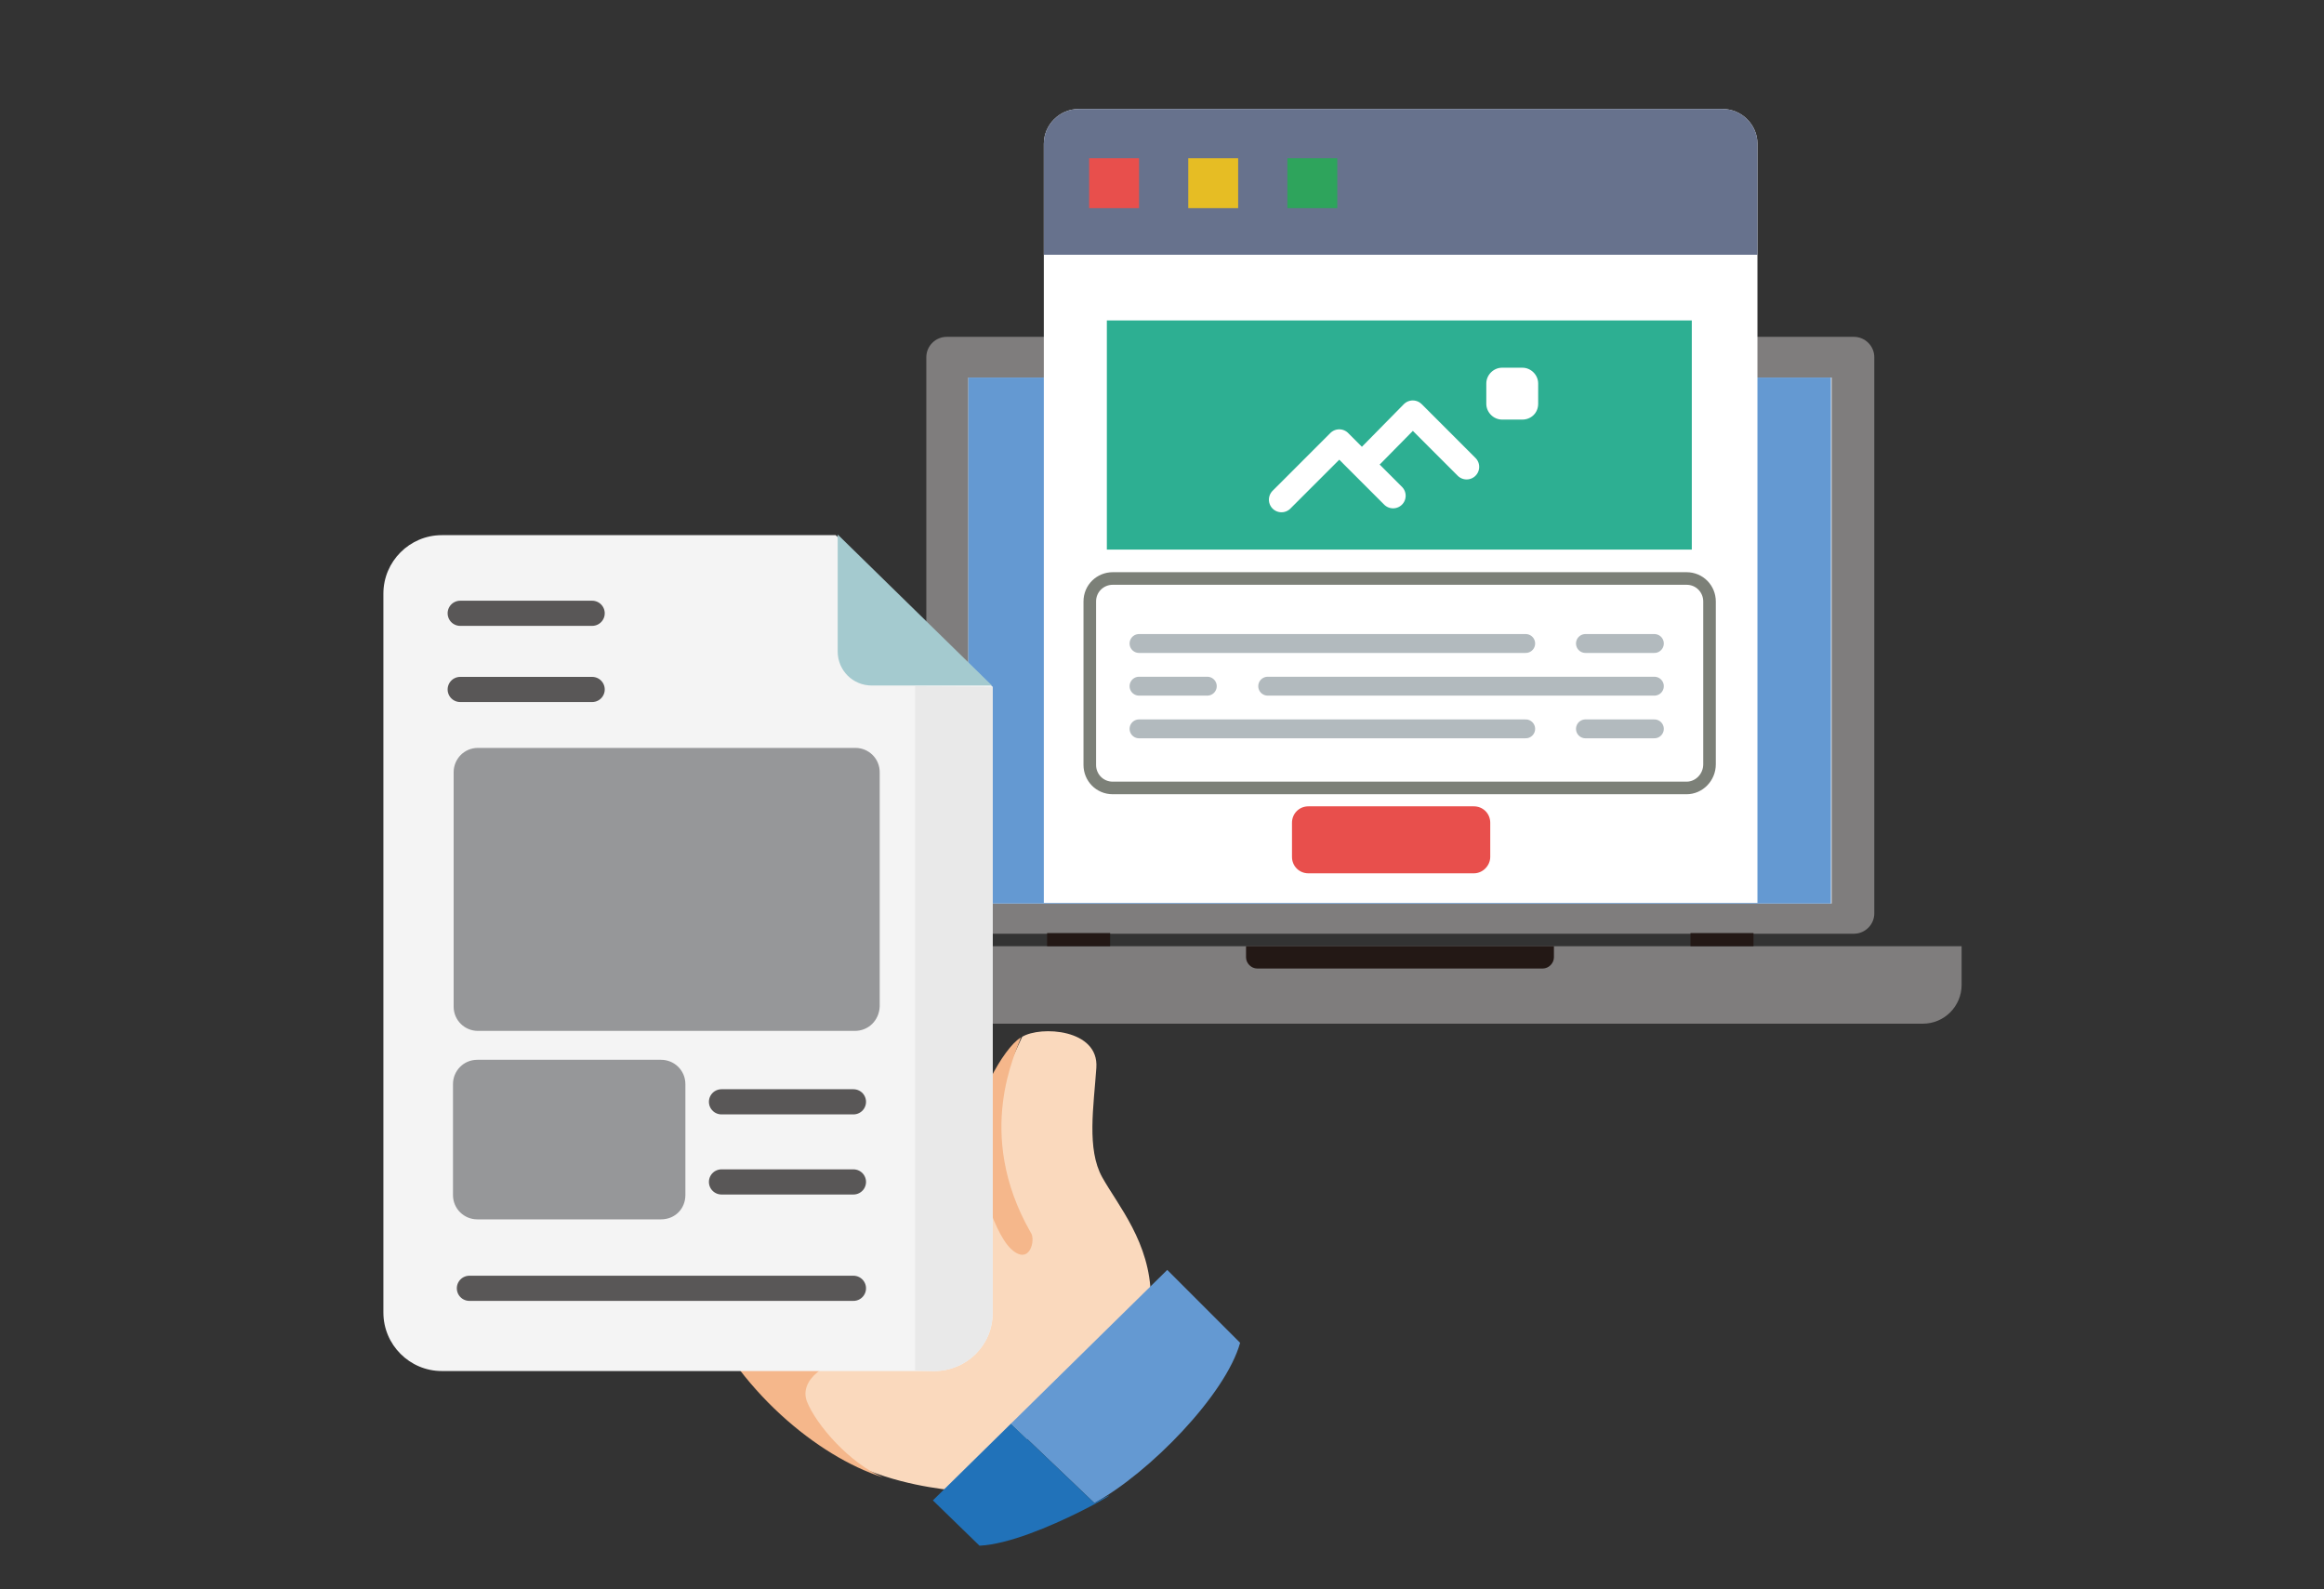
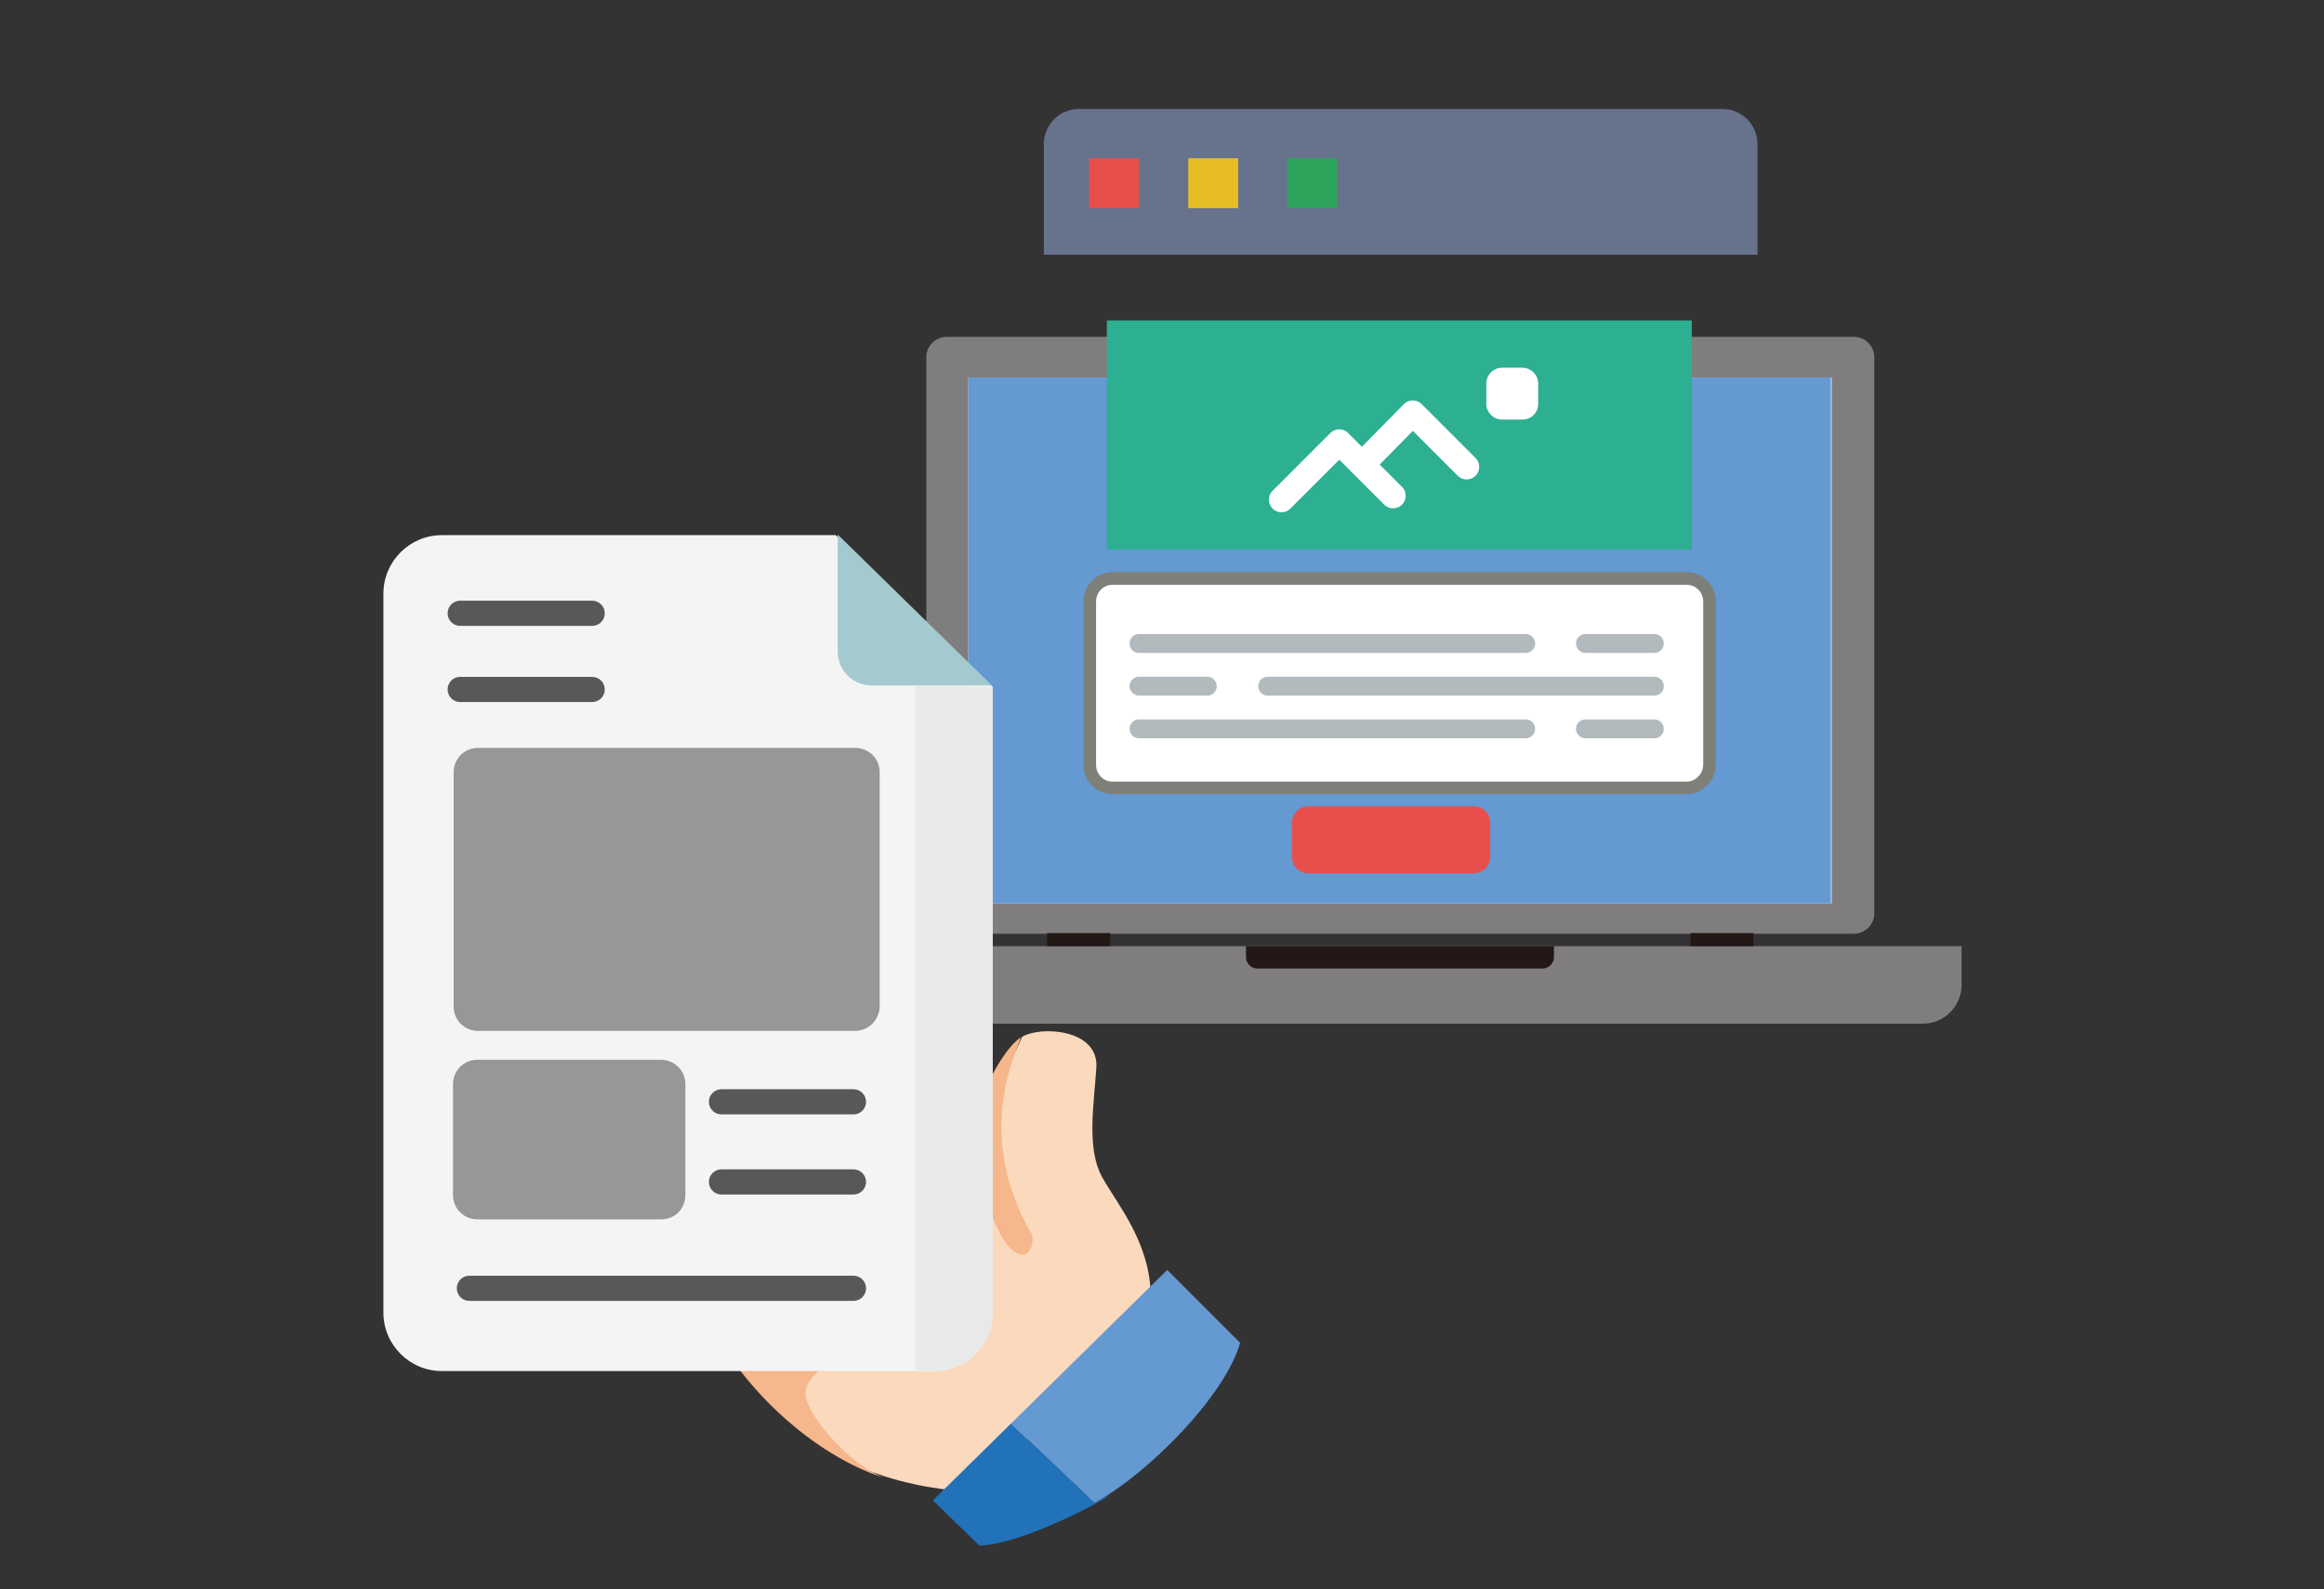
<svg xmlns="http://www.w3.org/2000/svg" version="1.1" id="layer-design" x="0px" y="0px" viewBox="0 0 354 242" enable-background="new 0 0 354 242" xml:space="preserve">
  <rect x="0" y="0" width="354" height="242" fill="#333333" stroke="none" />
  <g>
    <g>
      <g>
        <g>
          <path fill="#7F7D7D" d="M127.6,144.1h171.2v5.9c0,3.2-2.6,5.9-5.9,5.9H133.5c-3.2,0-5.9-2.6-5.9-5.9L127.6,144.1L127.6,144.1z" />
-           <path fill="#231815" d="M189.8,144.1h46.9v1.7c0,0.9-0.8,1.7-1.7,1.7h-43.5c-0.9,0-1.7-0.8-1.7-1.7L189.8,144.1L189.8,144.1z" />
+           <path fill="#231815" d="M189.8,144.1h46.9v1.7c0,0.9-0.8,1.7-1.7,1.7h-43.5c-0.9,0-1.7-0.8-1.7-1.7L189.8,144.1z" />
          <path fill="#7F7D7D" d="M144.2,51.3h138.2c1.7,0,3.1,1.4,3.1,3.1v84.7c0,1.7-1.4,3.1-3.1,3.1H144.2c-1.7,0-3.1-1.4-3.1-3.1V54.4      C141.1,52.7,142.5,51.3,144.2,51.3z" />
          <path fill="#FFFFFF" d="M147.5,57.5H279v80.1H147.5V57.5z" />
          <path fill="#231815" d="M159.5,142.1h9.6v2h-9.6V142.1z M257.5,142.1L257.5,142.1h9.6v2h-9.6V142.1z" />
        </g>
        <rect x="147.5" y="57.5" fill="#6499D2" width="131.4" height="80.1" />
      </g>
      <g>
        <g>
          <g>
-             <path fill="#FFFFFF" d="M159,137.4V21.9c0-2.9,2.4-5.3,5.3-5.3h98.1c2.9,0,5.3,2.4,5.3,5.3v115.6H159z" />
            <path fill="#67728D" d="M159,38.7V21.9c0-2.9,2.4-5.3,5.3-5.3h98.1c2.9,0,5.3,2.4,5.3,5.3v16.9H159z" />
          </g>
          <rect x="165.9" y="24.1" fill="#E84F4C" width="7.6" height="7.6" />
          <rect x="181" y="24.1" fill="#E6BD24" width="7.6" height="7.6" />
          <rect x="196.1" y="24.1" fill="#2EA45C" width="7.6" height="7.6" />
        </g>
        <g>
          <rect x="168.6" y="48.8" fill="#2DAF92" width="89.1" height="34.9" />
          <polyline fill="none" stroke="#FFFFFF" stroke-width="3.832" stroke-linecap="round" stroke-linejoin="round" stroke-miterlimit="10" points="      195.2,76.1 204,67.3 212.2,75.5     " />
          <polyline fill="none" stroke="#FFFFFF" stroke-width="3.832" stroke-linecap="round" stroke-linejoin="round" stroke-miterlimit="10" points="      208.9,69.3 215.2,62.9 223.4,71.1     " />
          <path fill="#FFFFFF" d="M231.9,63.9h-3.1c-1.3,0-2.4-1.1-2.4-2.4v-3.1c0-1.3,1.1-2.4,2.4-2.4h3.1c1.3,0,2.4,1.1,2.4,2.4v3.1      C234.3,62.9,233.2,63.9,231.9,63.9z" />
        </g>
        <g>
          <path fill="#FFFFFF" stroke="#7C8078" stroke-width="1.916" stroke-miterlimit="10" d="M256.9,120h-87.4c-2,0-3.5-1.6-3.5-3.5      V91.6c0-2,1.6-3.5,3.5-3.5h87.4c2,0,3.5,1.6,3.5,3.5v24.8C260.4,118.4,258.8,120,256.9,120z" />
          <g>
            <line fill="none" stroke="#B2BABE" stroke-width="2.874" stroke-linecap="round" stroke-linejoin="round" stroke-miterlimit="10" x1="173.5" y1="98" x2="232.4" y2="98" />
            <line fill="none" stroke="#B2BABE" stroke-width="2.874" stroke-linecap="round" stroke-linejoin="round" stroke-miterlimit="10" x1="241.5" y1="98" x2="252" y2="98" />
          </g>
          <g>
            <line fill="none" stroke="#B2BABE" stroke-width="2.874" stroke-linecap="round" stroke-linejoin="round" stroke-miterlimit="10" x1="173.5" y1="111" x2="232.4" y2="111" />
            <line fill="none" stroke="#B2BABE" stroke-width="2.874" stroke-linecap="round" stroke-linejoin="round" stroke-miterlimit="10" x1="241.5" y1="111" x2="252" y2="111" />
          </g>
          <g>
            <line fill="none" stroke="#B2BABE" stroke-width="2.874" stroke-linecap="round" stroke-linejoin="round" stroke-miterlimit="10" x1="252" y1="104.5" x2="193.1" y2="104.5" />
            <line fill="none" stroke="#B2BABE" stroke-width="2.874" stroke-linecap="round" stroke-linejoin="round" stroke-miterlimit="10" x1="183.9" y1="104.5" x2="173.5" y2="104.5" />
          </g>
        </g>
        <path fill="#E84F4C" d="M224.5,133h-25.2c-1.4,0-2.5-1.1-2.5-2.5v-5.2c0-1.4,1.1-2.5,2.5-2.5h25.2c1.4,0,2.5,1.1,2.5,2.5v5.2     C227,131.8,225.9,133,224.5,133z" />
      </g>
    </g>
    <g>
      <g>
        <path fill="#FAD9BD" d="M155.7,157.9c2.8-1.7,11.7-1.2,11.3,4.7s-1.5,12.4,0.9,16.7c2.4,4.3,7.3,9.9,7.4,18.2     c0.1,8.3-28.9,29.6-28.9,29.6c-6.3-0.6-27.1-3-32.1-22.7s31.5-17.6,31.5-17.6l2.4-12.6L155.7,157.9z" />
        <path fill="#F5B78B" d="M155.5,158c-0.6,2.1-7.2,14.5,1.5,29.7c0.8,1-0.1,5.2-3,2.5c-2.9-2.7-5.8-13.2-5.7-17.7     C148.4,168,152.7,159.7,155.5,158z" />
        <path fill="#F5B78B" d="M130.8,206.8c-5,0.2-9.1,3.4-7.9,6.6c1.4,3.6,6.6,9.5,11.6,11.6c-10-3.2-22.3-13.4-28.1-27     C102.4,188.8,130.8,206.8,130.8,206.8z" />
      </g>
      <g>
        <path fill="#6499D2" d="M177.8,193.4L154,216.8l12.7,12.1c8.4-4.6,20-16.5,22.2-24.4L177.8,193.4z" />
        <path fill="#2172B9" d="M142.1,228.5l11.9-11.7l12.7,12.1c8.4-4.6-8.7,6.1-17.5,6.5L142.1,228.5z" />
      </g>
    </g>
    <g>
      <g>
        <path fill="#F4F4F4" d="M142.3,208.8h-75c-4.9,0-8.9-4-8.9-8.9V90.4c0-4.9,4-8.9,8.9-8.9h60l23.9,23.1v95.4     C151.2,204.9,147.2,208.8,142.3,208.8z" />
        <path fill="#E9E9E9" d="M142.3,208.8l-2.9-0.1V104.5l11.8,0.1v95.4C151.2,204.9,147.2,208.8,142.3,208.8z" />
        <path fill="#A4CACF" d="M127.6,81.4v17.8c0,2.9,2.3,5.2,5.2,5.2h18.3L127.6,81.4z" />
      </g>
      <g>
        <line fill="none" stroke="#595757" stroke-width="3.832" stroke-linecap="round" stroke-linejoin="round" stroke-miterlimit="10" x1="70.1" y1="93.4" x2="90.2" y2="93.4" />
        <line fill="none" stroke="#595757" stroke-width="3.832" stroke-linecap="round" stroke-linejoin="round" stroke-miterlimit="10" x1="70.1" y1="105" x2="90.2" y2="105" />
        <line fill="none" stroke="#595757" stroke-width="3.832" stroke-linecap="round" stroke-linejoin="round" stroke-miterlimit="10" x1="109.9" y1="167.8" x2="130" y2="167.8" />
        <line fill="none" stroke="#595757" stroke-width="3.832" stroke-linecap="round" stroke-linejoin="round" stroke-miterlimit="10" x1="109.9" y1="180" x2="130" y2="180" />
        <line fill="none" stroke="#595757" stroke-width="3.832" stroke-linecap="round" stroke-linejoin="round" stroke-miterlimit="10" x1="71.5" y1="196.2" x2="130" y2="196.2" />
        <path fill="#969799" d="M130.2,157H72.8c-2,0-3.7-1.6-3.7-3.7v-35.7c0-2,1.6-3.7,3.7-3.7h57.5c2,0,3.7,1.6,3.7,3.7v35.7     C133.9,155.4,132.3,157,130.2,157z" />
        <path fill="#969799" d="M100.7,185.7h-28c-2,0-3.7-1.6-3.7-3.7v-16.9c0-2,1.6-3.7,3.7-3.7h28c2,0,3.7,1.6,3.7,3.7v16.9     C104.4,184.1,102.8,185.7,100.7,185.7z" />
      </g>
    </g>
  </g>
  <g>
    <rect fill="none" width="354" height="242" />
  </g>
</svg>